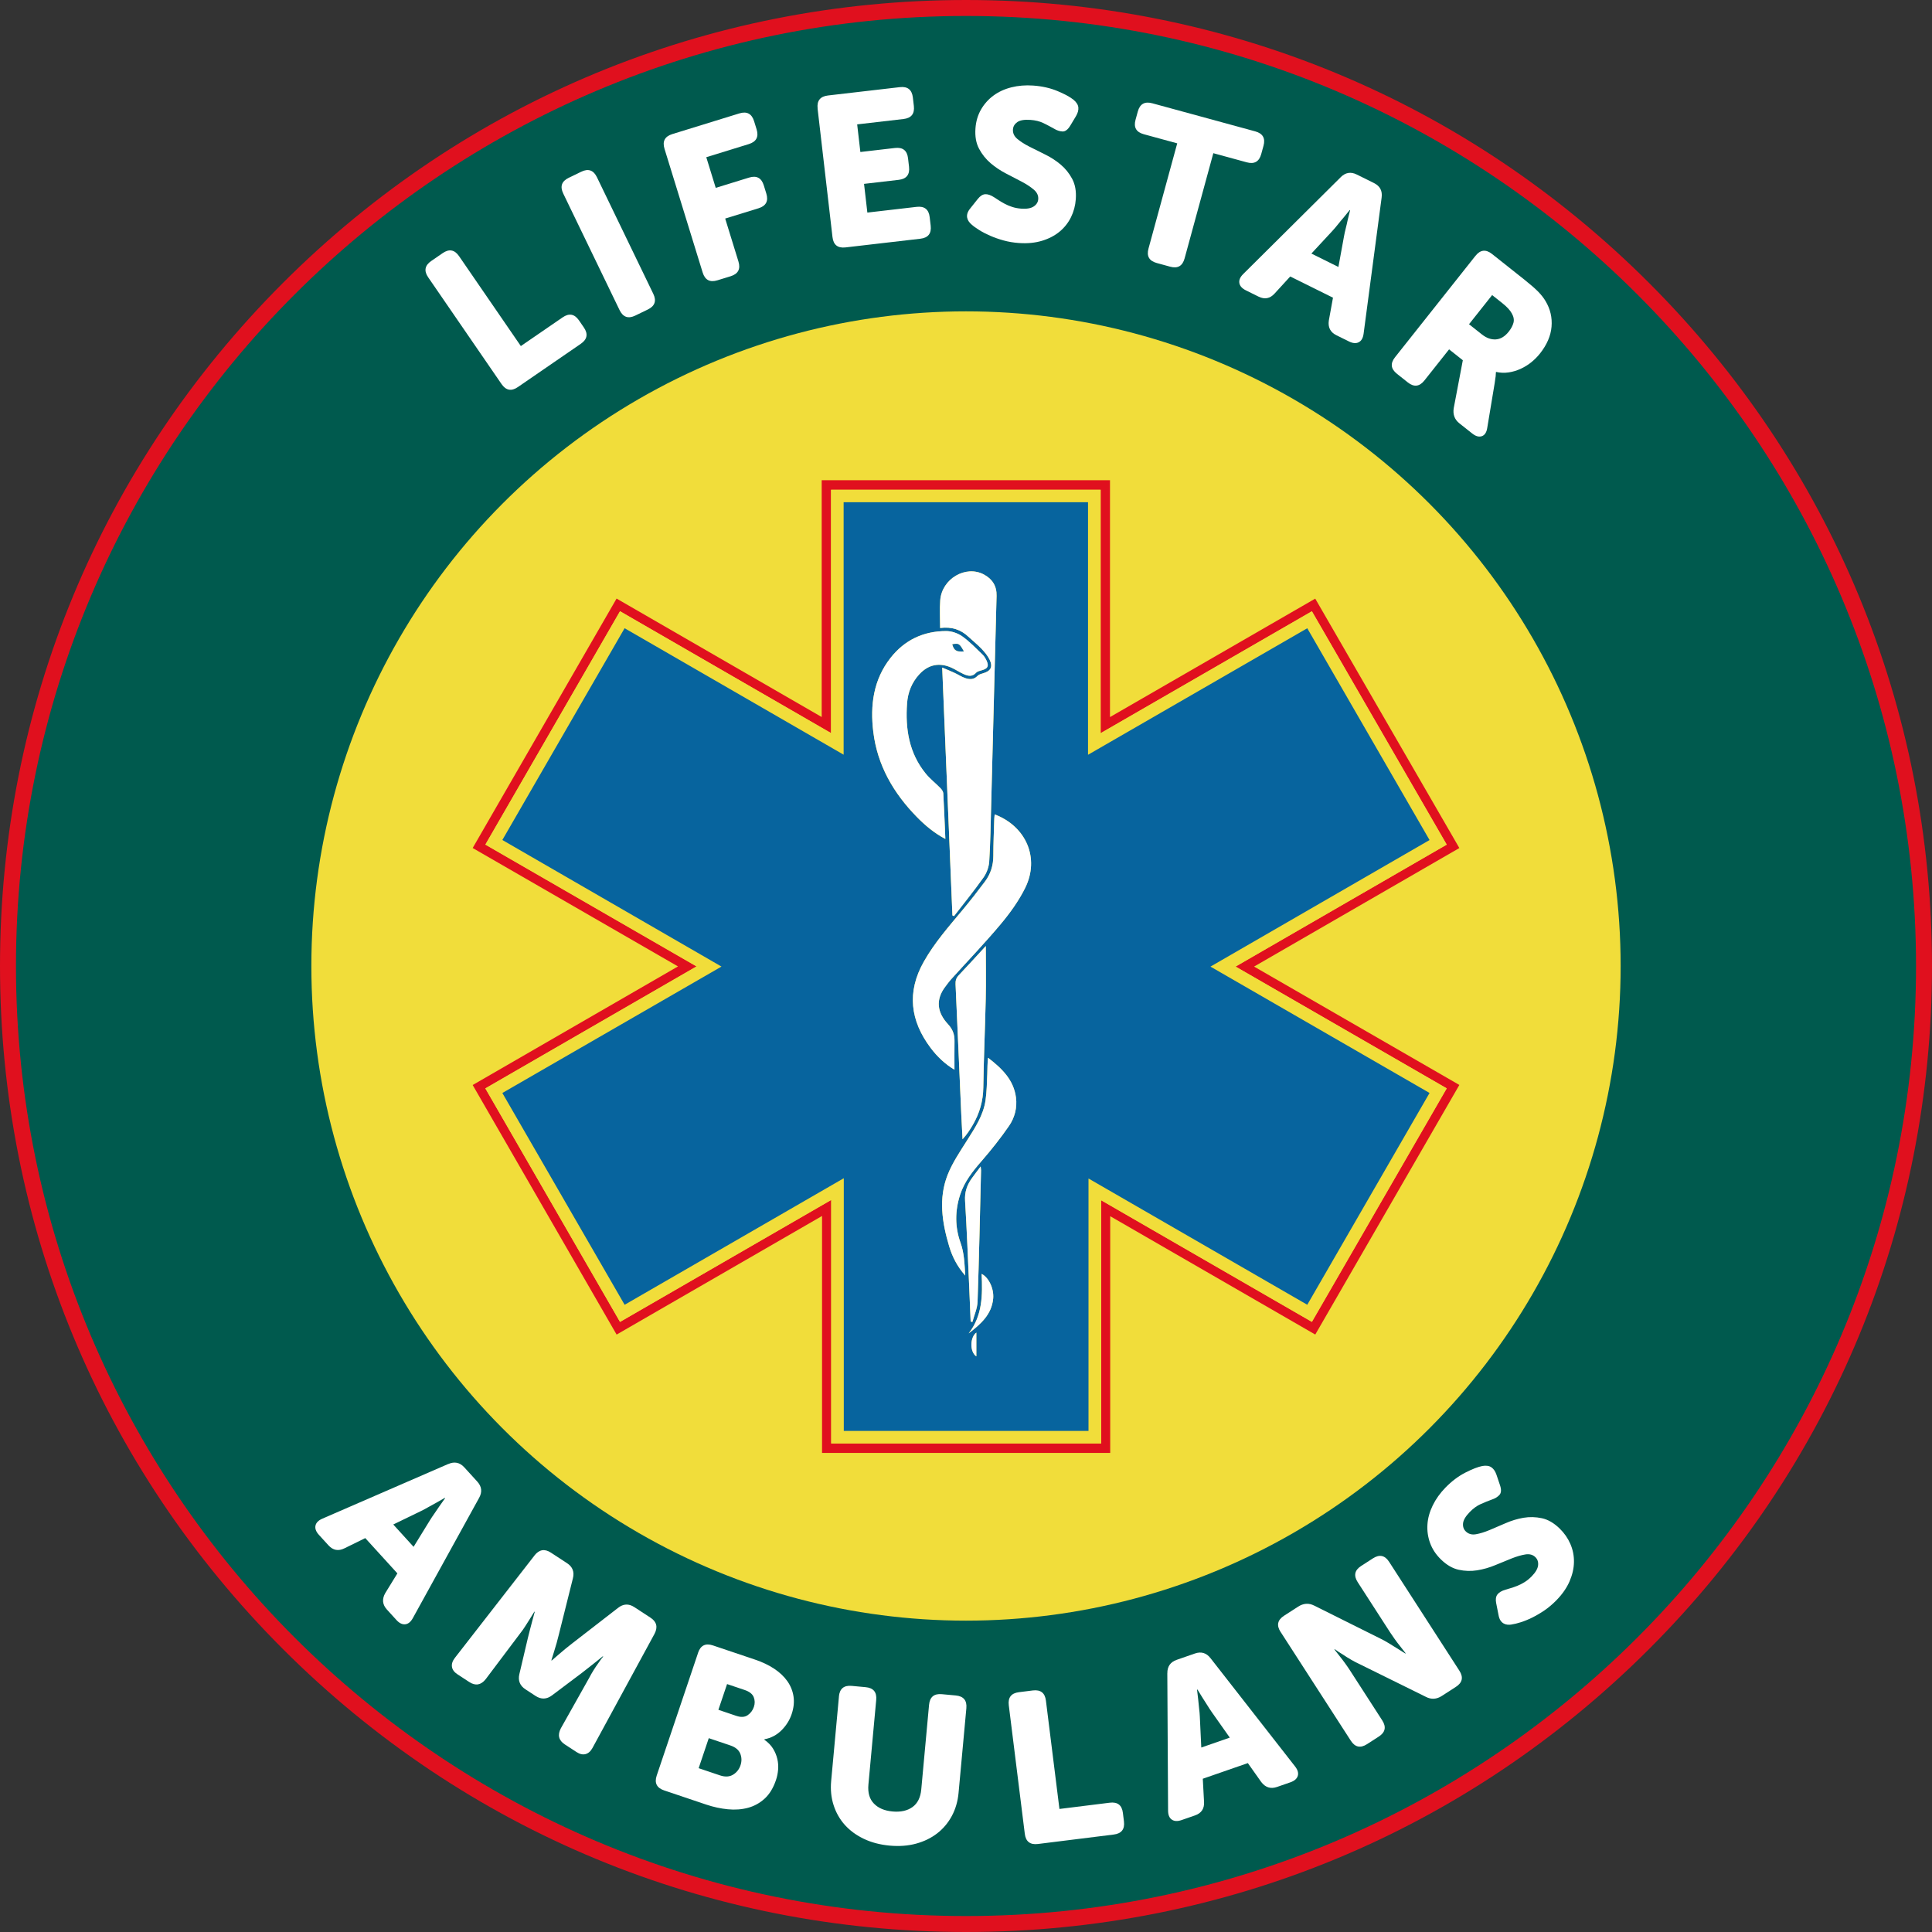
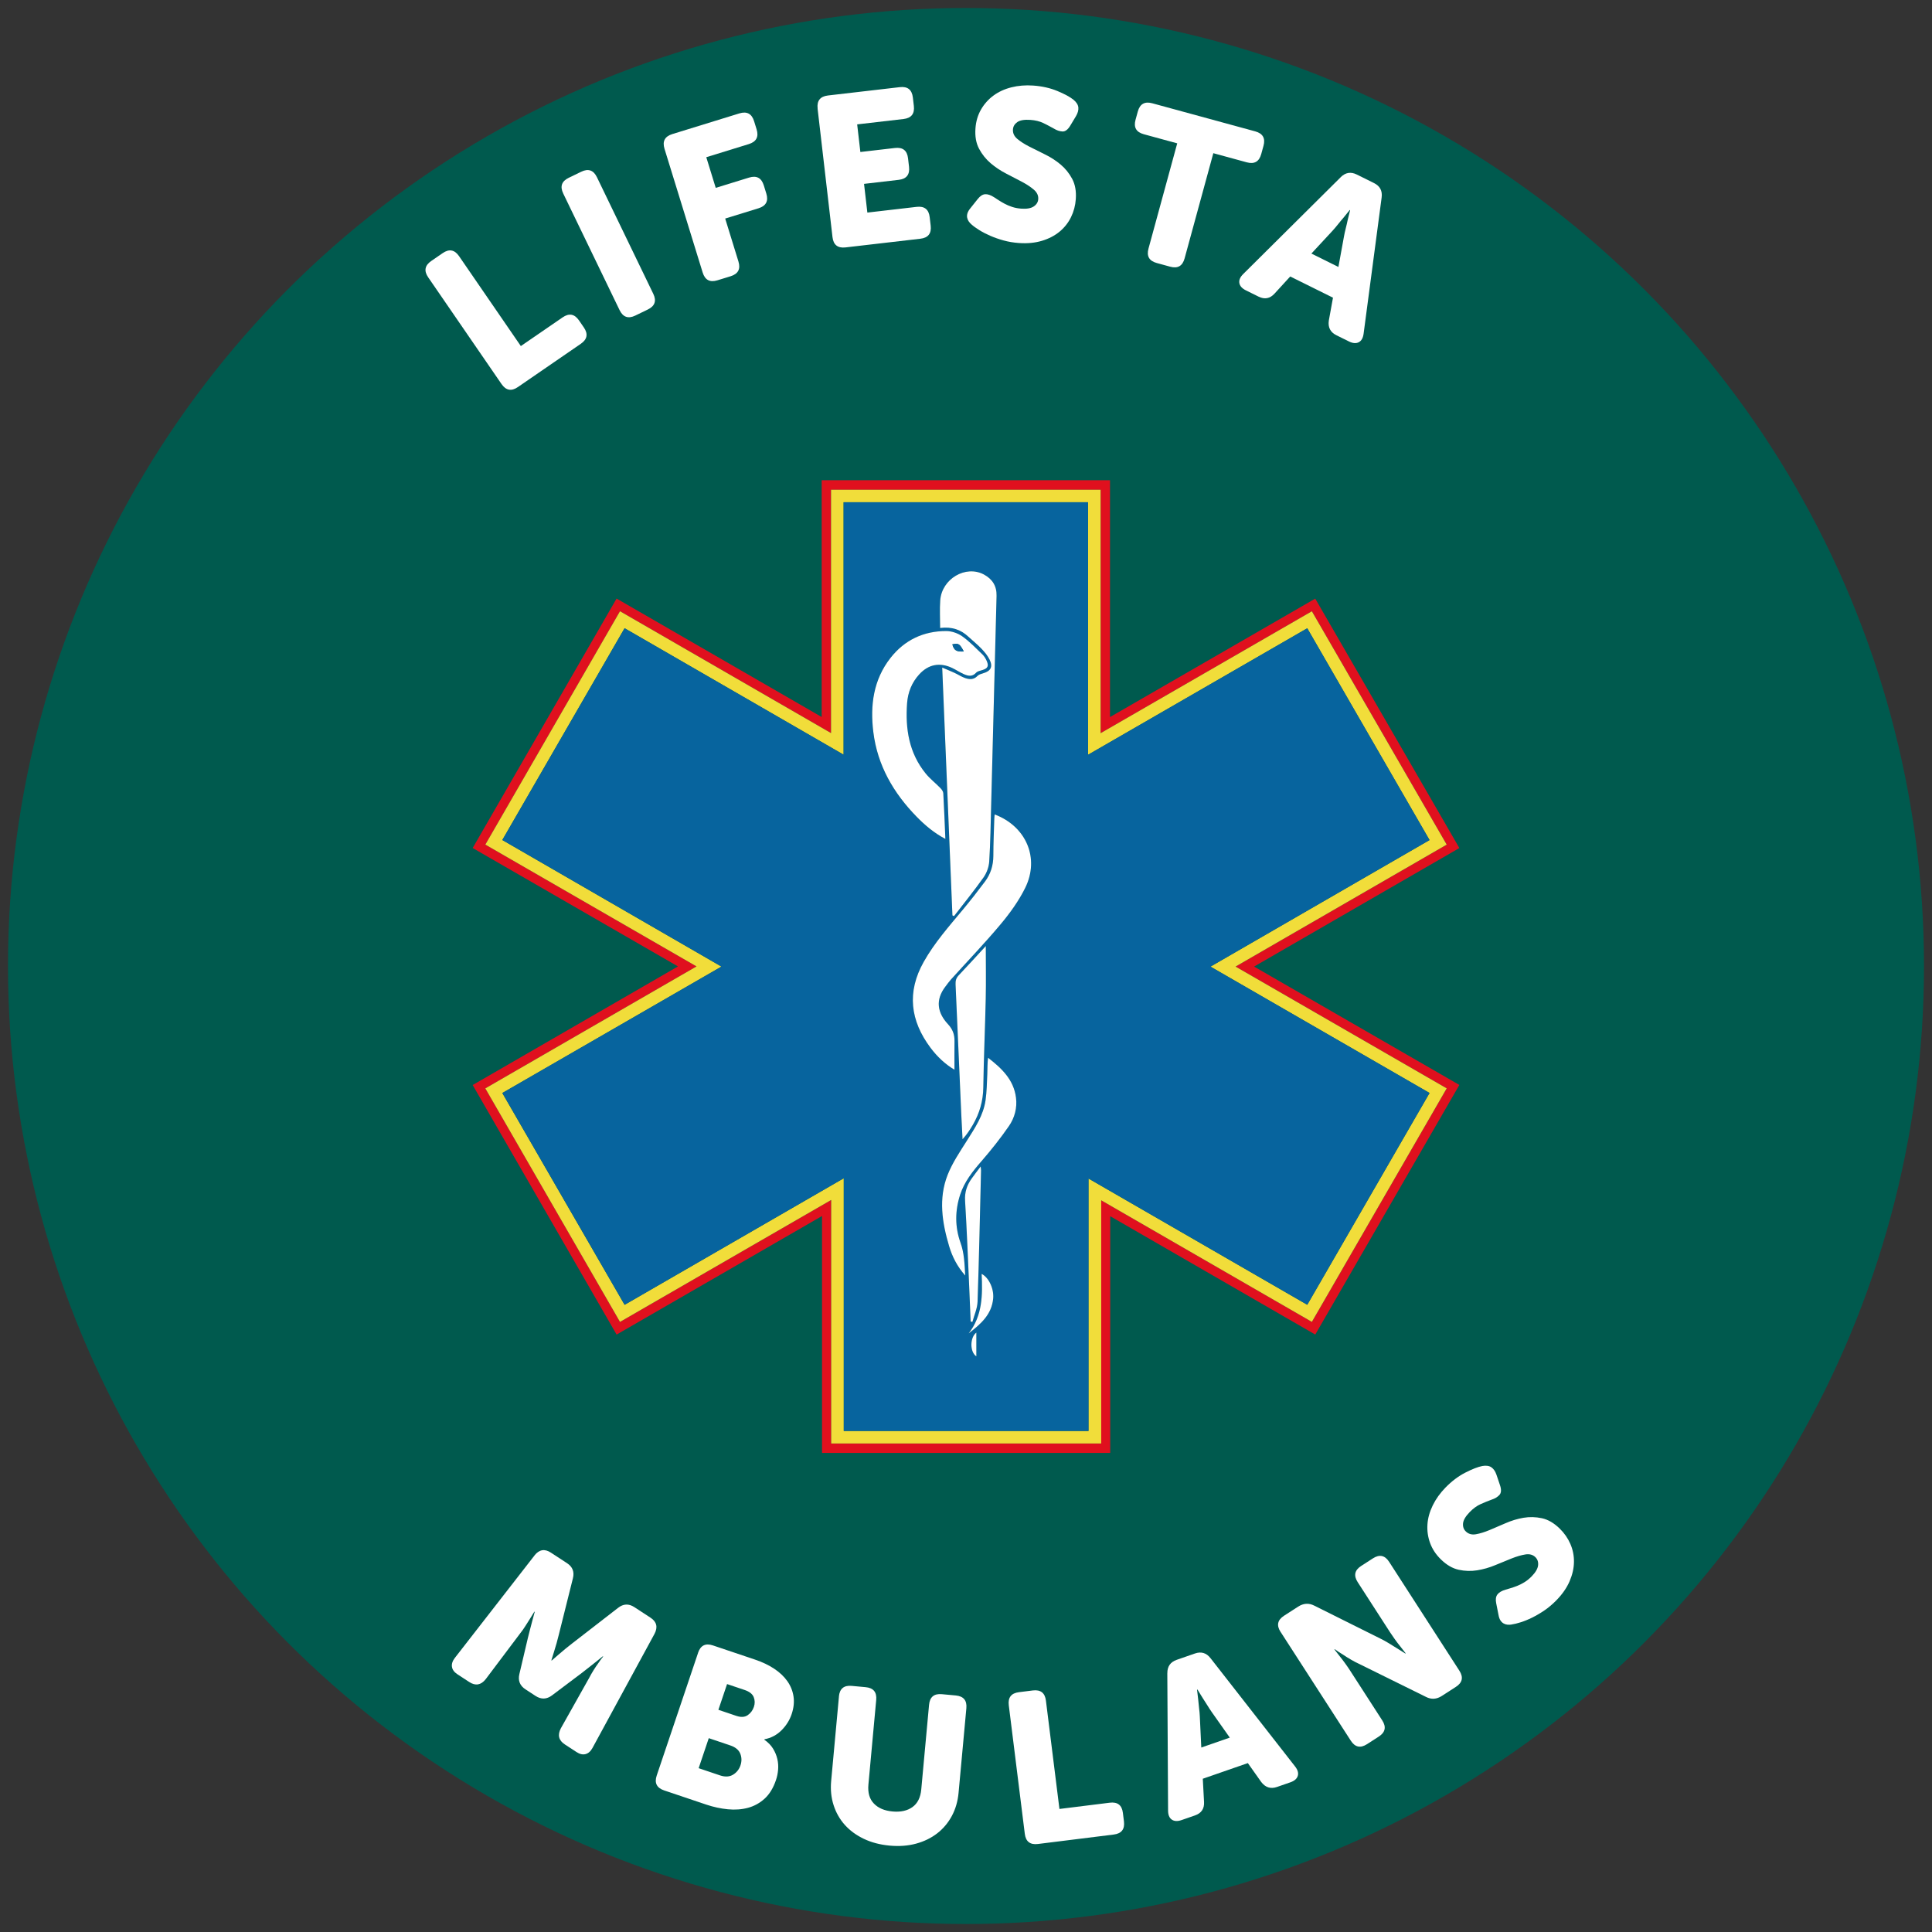
<svg xmlns="http://www.w3.org/2000/svg" id="Lager_2" data-name="Lager 2" viewBox="0 0 605 605">
  <rect x="0" y="0" width="605" height="605" fill="#333333" stroke="none" />
  <defs>
    <style>
      .cls-1 {
        fill: #e0101e;
      }

      .cls-1, .cls-2, .cls-3, .cls-4, .cls-5 {
        stroke-width: 0px;
      }

      .cls-2 {
        fill: #fff;
      }

      .cls-3 {
        fill: #005a4e;
      }

      .cls-4 {
        fill: #07649e;
      }

      .cls-5 {
        fill: #f1dd3a;
      }
    </style>
  </defs>
  <g id="Text">
    <g>
      <g>
        <g>
          <circle class="cls-3" cx="302.5" cy="302.5" r="300" />
-           <path class="cls-1" d="m302.5,605c-80.8,0-156.77-31.47-213.9-88.6S0,383.3,0,302.5,31.47,145.73,88.6,88.6,221.7,0,302.5,0s156.77,31.47,213.9,88.6,88.6,133.1,88.6,213.9-31.47,156.77-88.6,213.9-133.1,88.6-213.9,88.6Zm0-600C138.46,5,5,138.46,5,302.5s133.46,297.5,297.5,297.5,297.5-133.46,297.5-297.5S466.54,5,302.5,5Z" />
        </g>
-         <circle class="cls-5" cx="302.5" cy="302.5" r="205" />
      </g>
      <g>
        <path class="cls-1" d="m411.87,417.91c-21.47-12.39-42.73-24.66-64.21-37.06v74.13h-90.24v-74.2c-21.59,12.46-42.91,24.78-64.33,37.14-15.01-26.04-29.99-52-45.07-78.15,21.4-12.36,42.73-24.68,64.29-37.14-21.5-12.4-42.79-24.68-64.29-37.08,15.02-26.03,30.01-52.02,45.06-78.11,21.38,12.35,42.68,24.64,64.23,37.09v-74.15h90.28v74.17c21.52-12.42,42.82-24.71,64.27-37.09,15.03,26.01,30.04,51.99,45.13,78.1-21.39,12.35-42.7,24.66-64.28,37.12,21.5,12.4,42.84,24.71,64.28,37.07-15.05,26.07-30.06,52.06-45.12,78.16Zm-259.88-153.43c22.1,12.75,44.02,25.39,66.14,38.15-22.13,12.78-44.08,25.46-66.14,38.2,14.09,24.44,28.11,48.74,42.17,73.12,22.01-12.71,43.94-25.37,66.14-38.19v76.26h84.55v-76.15c22.09,12.75,43.97,25.37,65.97,38.07,14.07-24.36,28.12-48.7,42.22-73.12-22.06-12.73-44.01-25.39-66.12-38.14,22.21-12.82,44.13-25.49,66.12-38.19-14.11-24.43-28.16-48.74-42.22-73.07-22.08,12.74-43.99,25.38-66.16,38.18v-76.23h-84.41v76.2c-22.16-12.8-44.1-25.46-66.09-38.16-14.09,24.41-28.08,48.67-42.16,73.07Z" />
        <path class="cls-5" d="m151.99,264.48c14.08-24.4,28.08-48.66,42.16-73.07,21.98,12.69,43.92,25.36,66.09,38.16v-76.2h84.41v76.23c22.17-12.79,44.08-25.43,66.16-38.18,14.06,24.33,28.11,48.64,42.22,73.07-21.99,12.7-43.91,25.36-66.12,38.19,22.11,12.75,44.05,25.41,66.12,38.14-14.1,24.42-28.15,48.76-42.22,73.12-22-12.69-43.88-25.32-65.97-38.07v76.15h-84.55v-76.26c-22.2,12.82-44.13,25.48-66.14,38.19-14.06-24.38-28.07-48.68-42.17-73.12,22.06-12.74,44.01-25.42,66.14-38.2-22.12-12.76-44.04-25.4-66.14-38.15Zm43.6-67.76c-12.8,22.17-25.53,44.22-38.29,66.33,22.9,13.23,45.65,26.37,68.62,39.64-23.05,13.3-45.82,26.43-68.62,39.59,12.81,22.18,25.52,44.2,38.29,66.32,22.89-13.22,45.64-26.35,68.63-39.63v79.13h76.63v-79.05c22.94,13.24,45.7,26.37,68.51,39.54,12.81-22.18,25.52-44.2,38.29-66.32-22.87-13.2-45.64-26.33-68.6-39.57,23-13.28,45.76-26.43,68.6-39.63-12.8-22.17-25.53-44.22-38.29-66.32-22.92,13.23-45.68,26.36-68.66,39.62v-79.09h-76.53v79.06c-22.94-13.25-45.67-26.37-68.59-39.61Z" />
        <path class="cls-4" d="m195.59,196.72c22.92,13.24,45.65,26.36,68.59,39.61v-79.06h76.53v79.09c22.98-13.26,45.74-26.4,68.66-39.62,12.76,22.1,25.49,44.15,38.29,66.32-22.85,13.2-45.61,26.34-68.6,39.63,22.96,13.24,45.73,26.38,68.6,39.57-12.77,22.12-25.48,44.14-38.29,66.32-22.81-13.17-45.57-26.3-68.51-39.54v79.05h-76.63v-79.13c-22.99,13.27-45.74,26.41-68.63,39.63-12.77-22.12-25.48-44.14-38.29-66.32,22.8-13.16,45.57-26.29,68.62-39.59-22.97-13.27-45.72-26.41-68.62-39.64,12.76-22.11,25.49-44.16,38.29-66.33Zm102.66,89.94c.17.07.33.14.5.22,3.1-4.02,6.31-7.96,9.24-12.11.99-1.4,1.67-3.28,1.78-4.99.37-6.02.46-12.05.62-18.08.57-21.71,1.12-43.42,1.68-65.12.08-3.05-1.3-5.24-3.95-6.67-5.69-3.06-13.21,1.34-13.69,8.1-.2,2.82-.03,5.67-.03,8.64,3.68-.46,6.47.52,8.85,2.74,1.36,1.27,2.83,2.44,4.12,3.78.97,1.02,1.91,2.15,2.52,3.4,1.1,2.26.36,3.59-2.04,4.27-.61.17-1.33.37-1.74.81-1.19,1.26-2.57,1.14-3.94.66-1.12-.39-2.14-1.08-3.23-1.59-1.2-.56-2.43-1.05-3.89-1.67,1.08,26.13,2.14,51.87,3.2,77.61Zm13.23-31.62c-.04.45-.1.87-.12,1.29-.11,3.89-.3,7.78-.3,11.67,0,2.97-.84,5.64-2.58,7.98-2.26,3.03-4.59,6.01-7.01,8.91-4.34,5.22-8.84,10.31-12.2,16.27-5.35,9.49-4.24,18.46,2.15,26.97,2.07,2.75,4.55,5.1,7.47,6.83,0-3.04-.03-5.98.01-8.92.03-2.08-.53-3.71-2.06-5.36-3.21-3.47-4.11-7.49-.72-11.85.54-.69,1.03-1.42,1.62-2.07,5.22-5.78,10.62-11.4,15.61-17.36,2.93-3.5,5.68-7.31,7.69-11.38,4.6-9.31.29-19.28-9.56-23Zm-15.45,7.67c-.22-4.97-.39-9.63-.65-14.28-.03-.55-.46-1.17-.87-1.59-1.53-1.57-3.29-2.93-4.66-4.62-5.21-6.43-6.39-14-5.81-21.98.25-3.41,1.47-6.51,3.82-9.06,2.88-3.13,6.41-3.82,10.28-2,1.23.58,2.38,1.36,3.62,1.92,1.33.59,2.66.94,3.89-.41.43-.47,1.25-.63,1.92-.83,1.7-.5,2.13-1.22,1.42-2.85-.32-.74-.76-1.49-1.34-2.04-2.06-1.97-4.04-4.07-6.35-5.7-1.38-.98-3.32-1.64-5.01-1.64-7.09,0-13.01,2.78-17.42,8.39-5.4,6.86-6.42,14.87-5.4,23.21,1.28,10.46,6.31,19.11,13.58,26.56,2.6,2.66,5.42,5.05,8.98,6.94Zm6.23,136.74c-.23-3.81-.32-7.07-1.48-10.31-1.77-4.91-1.75-10-.12-15.01,1.33-4.09,3.94-7.36,6.73-10.57,3.04-3.5,5.94-7.15,8.57-10.97,1.79-2.59,2.61-5.69,2.19-8.91-.72-5.59-4.47-9.14-8.74-12.45-.23,1.72-.17,3.4-.24,5.07-.12,2.73-.15,5.49-.54,8.19-.68,4.78-3.34,8.7-5.85,12.7-2.18,3.46-4.53,6.91-6.02,10.67-2.93,7.41-1.75,14.97.46,22.38.97,3.25,2.47,6.26,5.05,9.2Zm6.44-103.2c-2.73,2.96-5.58,6.1-8.5,9.18-.78.83-1.03,1.67-.97,2.79.63,13.63,1.2,27.26,1.8,40.89.11,2.55.26,5.09.39,7.64,1.32-1.43,2.33-2.96,3.24-4.54,2.1-3.61,3.21-7.44,3.26-11.69.12-9.26.56-18.51.76-27.77.12-5.5.02-11.01.02-16.5Zm-4.74,117.59c.18.04.36.08.55.12.56-2.12,1.54-4.22,1.61-6.35.48-13.69.75-27.39,1.09-41.09,0-.29-.05-.58-.12-1.24-1.11,1.48-2.01,2.63-2.86,3.83-1.45,2.06-2.18,4.24-2.02,6.89.55,9.02.89,18.06,1.3,27.09.16,3.58.3,7.17.45,10.75Zm-.63,3.71c3.7-2.87,7.21-5.85,7.68-10.91.29-3.12-1.41-6.64-3.61-7.72.3,6.59.29,13.07-4.07,18.63Zm2.41,7.19v-7.44c-1.97,1.39-2.14,6.03,0,7.44Z" />
        <path class="cls-2" d="m298.25,286.66c-1.06-25.74-2.12-51.48-3.2-77.61,1.45.62,2.68,1.11,3.89,1.67,1.09.5,2.1,1.19,3.23,1.59,1.37.48,2.75.6,3.94-.66.41-.43,1.13-.63,1.74-.81,2.39-.68,3.14-2.01,2.04-4.27-.61-1.25-1.55-2.38-2.52-3.4-1.28-1.35-2.75-2.51-4.12-3.78-2.38-2.22-5.17-3.2-8.85-2.74,0-2.97-.17-5.82.03-8.64.48-6.76,8-11.16,13.69-8.1,2.65,1.43,4.03,3.62,3.95,6.67-.56,21.71-1.11,43.42-1.68,65.12-.16,6.03-.24,12.06-.62,18.08-.11,1.71-.79,3.59-1.78,4.99-2.93,4.14-6.14,8.09-9.24,12.11-.17-.07-.33-.14-.5-.22Z" />
        <path class="cls-2" d="m311.48,255.04c9.85,3.71,14.16,13.68,9.56,23-2.01,4.07-4.76,7.88-7.69,11.38-4.99,5.96-10.39,11.58-15.61,17.36-.59.65-1.08,1.38-1.62,2.07-3.39,4.36-2.49,8.39.72,11.85,1.53,1.65,2.09,3.27,2.06,5.36-.05,2.94-.01,5.88-.01,8.92-2.92-1.73-5.4-4.08-7.47-6.83-6.39-8.52-7.5-17.48-2.15-26.97,3.36-5.96,7.86-11.05,12.2-16.27,2.42-2.9,4.75-5.88,7.01-8.91,1.74-2.34,2.57-5.01,2.58-7.98,0-3.89.19-7.78.3-11.67.01-.42.08-.85.12-1.29Z" />
        <path class="cls-2" d="m296.04,262.71c-3.56-1.89-6.38-4.28-8.98-6.94-7.27-7.44-12.3-16.09-13.58-26.56-1.02-8.34,0-16.34,5.4-23.21,4.41-5.6,10.33-8.39,17.42-8.39,1.69,0,3.62.66,5.01,1.64,2.31,1.63,4.3,3.73,6.35,5.7.57.55,1.02,1.3,1.34,2.04.71,1.63.28,2.35-1.42,2.85-.67.2-1.49.36-1.92.83-1.23,1.35-2.56,1.01-3.89.41-1.24-.55-2.39-1.34-3.62-1.92-3.87-1.82-7.4-1.13-10.28,2-2.35,2.56-3.57,5.65-3.82,9.06-.58,7.98.59,15.55,5.81,21.98,1.37,1.69,3.14,3.05,4.66,4.62.41.42.84,1.04.87,1.59.26,4.65.44,9.31.65,14.28Zm5.77-58.7c-1.31-2.44-1.64-2.64-3.58-2.22.53,1.88,1.28,2.35,3.58,2.22Z" />
        <path class="cls-2" d="m302.27,399.45c-2.58-2.94-4.08-5.95-5.05-9.2-2.21-7.41-3.39-14.97-.46-22.38,1.49-3.76,3.84-7.22,6.02-10.67,2.52-3.99,5.17-7.91,5.85-12.7.38-2.7.42-5.46.54-8.19.07-1.67.01-3.36.24-5.07,4.28,3.3,8.02,6.86,8.74,12.45.42,3.22-.41,6.32-2.19,8.91-2.63,3.81-5.53,7.47-8.57,10.97-2.79,3.21-5.4,6.48-6.73,10.57-1.63,5.01-1.64,10.1.12,15.01,1.17,3.24,1.25,6.5,1.48,10.31Z" />
        <path class="cls-2" d="m308.7,296.25c0,5.49.1,11-.02,16.5-.2,9.26-.63,18.51-.76,27.77-.06,4.25-1.17,8.08-3.26,11.69-.92,1.58-1.93,3.11-3.24,4.54-.13-2.55-.28-5.09-.39-7.64-.6-13.63-1.18-27.26-1.8-40.89-.05-1.12.19-1.96.97-2.79,2.92-3.08,5.77-6.22,8.5-9.18Z" />
        <path class="cls-2" d="m303.96,413.84c-.15-3.58-.29-7.17-.45-10.75-.41-9.03-.75-18.07-1.3-27.09-.16-2.64.57-4.83,2.02-6.89.85-1.2,1.75-2.35,2.86-3.83.07.66.13.95.12,1.24-.34,13.7-.62,27.39-1.09,41.09-.07,2.13-1.05,4.23-1.61,6.35-.18-.04-.36-.08-.55-.12Z" />
        <path class="cls-2" d="m303.33,417.55c4.36-5.56,4.38-12.05,4.07-18.63,2.2,1.08,3.9,4.61,3.61,7.72-.47,5.07-3.98,8.05-7.68,10.91Z" />
        <path class="cls-2" d="m305.74,424.74c-2.14-1.41-1.97-6.05,0-7.44v7.44Z" />
        <path class="cls-4" d="m301.81,204c-2.3.13-3.05-.33-3.58-2.22,1.95-.42,2.27-.22,3.58,2.22Z" />
      </g>
      <g>
-         <path class="cls-2" d="m140.37,458.46c1.94-.86,3.61-.51,5.03,1.04l4.06,4.46c1.41,1.55,1.6,3.25.57,5.1l-20.74,37.63c-.66,1.2-1.46,1.85-2.39,1.95-.94.1-1.86-.35-2.76-1.34l-2.98-3.27c-1.41-1.55-1.59-3.27-.52-5.15l3.8-6.18-10.06-11.05-6.51,3.2c-1.91.95-3.59.64-5.03-.95l-2.98-3.27c-.9-.99-1.26-1.95-1.07-2.87.19-.92.91-1.66,2.17-2.2l39.41-17.12Zm-10.85,25.91l5.08-8.25c.41-.68.9-1.4,1.45-2.18.56-.78,1.08-1.54,1.55-2.27.58-.83,1.17-1.67,1.78-2.52l-.09-.1c-.91.53-1.8,1.04-2.68,1.53-.78.41-1.58.85-2.41,1.33-.83.48-1.6.9-2.31,1.24l-8.74,4.24,6.36,6.99Z" />
        <path class="cls-2" d="m167.37,487.08c1.48-1.86,3.19-2.16,5.14-.88l5.05,3.3c1.76,1.15,2.37,2.75,1.83,4.8l-4.42,17.68c-.19.78-.42,1.64-.67,2.56-.26.93-.51,1.79-.77,2.58-.29.93-.58,1.86-.87,2.8l.11.07c.74-.64,1.47-1.28,2.21-1.92.63-.55,1.31-1.13,2.06-1.74.74-.61,1.44-1.16,2.07-1.65l14.41-11.16c1.66-1.32,3.37-1.4,5.13-.25l5.05,3.3c1.94,1.27,2.36,2.96,1.26,5.06l-19.42,35.73c-.58,1.06-1.31,1.7-2.18,1.93-.87.23-1.81.02-2.82-.64l-3.65-2.38c-1.95-1.27-2.36-2.96-1.26-5.06l8.85-15.75c.41-.8.87-1.6,1.38-2.42.51-.82.99-1.53,1.44-2.14.49-.75,1.01-1.47,1.58-2.17l-.11-.07c-.8.65-1.59,1.29-2.36,1.9-.66.53-1.38,1.1-2.16,1.71-.77.61-1.48,1.17-2.12,1.66l-9.28,6.98c-1.67,1.25-3.39,1.31-5.15.16l-3.14-2.05c-1.76-1.15-2.4-2.74-1.92-4.78l2.66-11.3c.19-.78.41-1.65.66-2.61.25-.96.48-1.84.7-2.66.25-.96.51-1.93.79-2.92l-.11-.07c-.49.75-.96,1.51-1.41,2.28-.42.64-.88,1.36-1.38,2.18-.51.82-1.04,1.57-1.6,2.27l-10.86,14.43c-1.48,1.86-3.2,2.15-5.14.88l-3.7-2.42c-1.01-.66-1.58-1.43-1.72-2.33s.16-1.82.89-2.78l24.97-32.11Z" />
        <path class="cls-2" d="m218.59,517.58c.78-2.33,2.34-3.1,4.67-2.32l13.21,4.45c2.29.77,4.28,1.73,6,2.87,1.71,1.14,3.08,2.44,4.1,3.89,1.02,1.45,1.66,3.05,1.92,4.78s.07,3.58-.59,5.53c-.64,1.91-1.71,3.6-3.19,5.07-1.49,1.48-3.26,2.41-5.33,2.8l-.04.13c1.18.82,2.1,1.76,2.73,2.79.64,1.04,1.09,2.12,1.35,3.25.26,1.12.34,2.25.24,3.37-.1,1.12-.31,2.19-.66,3.21-.84,2.5-2.03,4.44-3.56,5.84-1.53,1.39-3.27,2.35-5.21,2.87-1.94.52-4.05.68-6.3.46-2.26-.22-4.51-.71-6.75-1.46l-13.21-4.45c-2.33-.79-3.1-2.34-2.32-4.67l12.95-38.41Zm6.86,38.37c1.61.54,2.98.47,4.1-.21,1.12-.68,1.9-1.66,2.33-2.93.43-1.27.4-2.49-.07-3.67-.48-1.17-1.52-2.03-3.13-2.57l-6.73-2.27-3.17,9.4,6.67,2.25Zm5.21-18.61c1.4.47,2.56.39,3.48-.24.92-.63,1.57-1.5,1.94-2.6.36-1.06.33-2.08-.06-3.06-.4-.98-1.34-1.72-2.82-2.22l-5.52-1.86-2.72,8.06,5.71,1.93Z" />
        <path class="cls-2" d="m262.7,531.26c.23-2.45,1.56-3.56,4.01-3.33l4.34.4c2.45.22,3.56,1.56,3.33,4.01l-2.44,26.49c-.23,2.54.33,4.52,1.71,5.94,1.37,1.43,3.32,2.26,5.86,2.49,2.54.23,4.61-.23,6.22-1.38,1.61-1.15,2.53-3,2.76-5.53l2.44-26.49c.23-2.45,1.56-3.56,4.01-3.33l4.34.4c2.45.23,3.56,1.56,3.33,4.01l-2.44,26.49c-.25,2.67-.95,5.08-2.11,7.24-1.16,2.16-2.69,3.97-4.57,5.43-1.88,1.46-4.09,2.54-6.62,3.23-2.53.69-5.29.89-8.27.62-3.03-.28-5.73-.99-8.11-2.13-2.38-1.14-4.37-2.6-5.96-4.38-1.59-1.78-2.75-3.84-3.5-6.18-.75-2.33-1-4.84-.76-7.5l2.44-26.49Z" />
        <path class="cls-2" d="m315.9,534.01c-.3-2.44.76-3.81,3.2-4.11l4.32-.54c2.44-.3,3.81.76,4.11,3.2l4.23,33.91,15.76-1.96c2.44-.3,3.81.76,4.11,3.2l.33,2.66c.3,2.44-.76,3.81-3.2,4.11l-23.74,2.96c-2.44.3-3.81-.76-4.11-3.2l-5.01-40.22Z" />
        <path class="cls-2" d="m365.55,523.98c-.03-2.12.95-3.52,2.93-4.21l5.7-1.98c1.98-.69,3.62-.19,4.91,1.49l26.45,33.87c.85,1.08,1.13,2.07.85,2.97-.28.9-1.05,1.57-2.32,2.01l-4.18,1.45c-1.98.69-3.63.17-4.94-1.55l-4.19-5.92-14.11,4.9.39,7.24c.13,2.13-.82,3.55-2.85,4.25l-4.18,1.45c-1.27.44-2.29.39-3.06-.14-.78-.53-1.17-1.49-1.17-2.86l-.24-42.97Zm19.56,20.16l-5.59-7.92c-.46-.64-.94-1.38-1.44-2.2s-.99-1.59-1.48-2.32c-.53-.85-1.07-1.73-1.62-2.63l-.13.04c.13,1.04.25,2.07.36,3.07.07.88.16,1.79.28,2.74s.2,1.82.23,2.61l.46,9.7,8.92-3.1Z" />
        <path class="cls-2" d="m401.01,511.04c-1.33-2.06-.97-3.76,1.1-5.09l4.39-2.83c1.69-1.09,3.38-1.19,5.06-.32l20.7,10.32c.85.41,1.71.89,2.6,1.43.88.55,1.73,1.07,2.52,1.56.91.58,1.8,1.15,2.69,1.69l.11-.07c-.61-.78-1.22-1.55-1.82-2.33-.54-.66-1.08-1.38-1.62-2.14-.55-.76-1.02-1.46-1.44-2.1l-10.14-15.71c-1.33-2.06-.97-3.76,1.1-5.09l3.66-2.36c2.06-1.33,3.76-.97,5.09,1.1l21.98,34.06c1.33,2.06.97,3.76-1.1,5.09l-4.39,2.83c-1.65,1.07-3.32,1.16-5,.28l-20.72-10.23c-.83-.37-1.7-.83-2.64-1.37-.93-.54-1.78-1.07-2.54-1.59-.95-.56-1.82-1.14-2.63-1.73l-.11.07c.61.78,1.22,1.55,1.82,2.33.54.67,1.08,1.38,1.62,2.14.55.76,1.03,1.46,1.44,2.1l10.1,15.65c1.33,2.06.97,3.76-1.1,5.09l-3.66,2.36c-2.06,1.33-3.76.97-5.09-1.1l-21.98-34.06Z" />
        <path class="cls-2" d="m473.34,508.72c-.44.07-.88.08-1.3.04-.43-.04-.83-.17-1.21-.39-.38-.22-.71-.54-.98-.96-.27-.42-.48-1.01-.61-1.77l-.71-3.59c-.24-1.17-.11-2.08.37-2.73.48-.65,1.34-1.16,2.56-1.52.44-.13.97-.29,1.58-.47.61-.18,1.3-.42,2.05-.71s1.52-.68,2.31-1.17c.78-.48,1.53-1.09,2.25-1.83,1.22-1.25,1.88-2.39,2-3.44.11-1.04-.17-1.89-.84-2.55-.8-.78-1.84-1.07-3.14-.86-1.29.21-2.73.63-4.32,1.26-1.59.64-3.3,1.33-5.14,2.1-1.84.77-3.72,1.3-5.64,1.61-1.92.31-3.85.25-5.78-.17s-3.79-1.5-5.58-3.25c-1.57-1.53-2.69-3.24-3.38-5.12-.69-1.89-.96-3.83-.83-5.82.13-1.99.69-3.98,1.66-5.97.97-1.99,2.3-3.84,3.98-5.57,1.97-2.01,4.04-3.58,6.22-4.69,2.18-1.12,3.97-1.81,5.35-2.08,1.2-.2,2.14-.06,2.82.42.69.48,1.21,1.24,1.57,2.28l1.13,3.35c.46,1.38.39,2.4-.2,3.03-.59.64-1.39,1.12-2.4,1.45-1.16.42-2.33.9-3.49,1.42-1.16.52-2.29,1.34-3.38,2.46-1.31,1.34-2.01,2.53-2.11,3.56-.1,1.03.19,1.87.86,2.52.83.81,1.88,1.11,3.16.89,1.28-.22,2.7-.66,4.27-1.31,1.57-.65,3.26-1.37,5.07-2.17,1.81-.79,3.66-1.35,5.57-1.68,1.91-.32,3.83-.27,5.76.14,1.93.42,3.79,1.5,5.58,3.25,1.44,1.4,2.55,3,3.33,4.79.78,1.79,1.16,3.67,1.13,5.65-.02,1.98-.48,3.99-1.37,6.06-.89,2.06-2.27,4.05-4.15,5.97-1.19,1.21-2.43,2.26-3.73,3.15-1.3.88-2.58,1.63-3.83,2.25-1.26.62-2.45,1.1-3.58,1.46-1.13.36-2.09.59-2.88.7Z" />
      </g>
      <g>
        <path class="cls-2" d="m134.09,86.85c-1.39-2.02-1.07-3.73.95-5.12l3.59-2.47c2.02-1.39,3.73-1.07,5.12.95l19.35,28.16,13.09-8.99c2.02-1.39,3.73-1.07,5.12.95l1.52,2.21c1.39,2.02,1.07,3.73-.95,5.12l-19.71,13.55c-2.02,1.39-3.73,1.07-5.12-.95l-22.96-33.41Z" />
        <path class="cls-2" d="m176.38,60.6c-1.07-2.21-.5-3.85,1.71-4.92l3.92-1.9c2.21-1.07,3.85-.5,4.92,1.72l17.64,36.5c1.07,2.21.5,3.85-1.71,4.92l-3.92,1.9c-2.21,1.07-3.85.5-4.92-1.71l-17.64-36.5Z" />
        <path class="cls-2" d="m208.09,46.6c-.72-2.35.09-3.88,2.44-4.61l21-6.48c2.35-.72,3.88.09,4.61,2.44l.79,2.56c.72,2.35-.09,3.88-2.44,4.61l-13.32,4.11,2.96,9.6,10.44-3.22c2.35-.72,3.88.09,4.61,2.44l.79,2.56c.72,2.35-.09,3.88-2.44,4.61l-10.44,3.22,4.15,13.45c.72,2.35-.09,3.88-2.43,4.61l-4.16,1.28c-2.35.72-3.88-.09-4.61-2.44l-11.95-38.73Z" />
        <path class="cls-2" d="m256.04,33.99c-.28-2.44.8-3.8,3.24-4.09l22.49-2.61c2.44-.28,3.8.8,4.09,3.24l.31,2.66c.28,2.44-.8,3.8-3.24,4.08l-14.51,1.68,1,8.65,10.85-1.26c2.44-.28,3.8.8,4.08,3.24l.31,2.66c.28,2.44-.8,3.8-3.24,4.08l-10.85,1.26,1.04,8.99,15.44-1.79c2.44-.28,3.8.8,4.08,3.24l.31,2.66c.28,2.44-.8,3.8-3.24,4.08l-23.43,2.72c-2.44.28-3.8-.8-4.08-3.24l-4.67-40.27Z" />
        <path class="cls-2" d="m304.22,70.29c-.34-.29-.63-.61-.87-.97-.24-.35-.41-.74-.49-1.18-.08-.43-.05-.89.1-1.37.15-.48.46-1.02.95-1.61l2.28-2.86c.74-.93,1.51-1.43,2.32-1.48.81-.05,1.75.27,2.82.97.38.25.84.55,1.38.9.54.35,1.16.72,1.87,1.1.71.39,1.51.72,2.38,1.01.88.29,1.82.46,2.85.54,1.74.12,3.04-.11,3.91-.7.87-.59,1.34-1.35,1.4-2.29.08-1.11-.38-2.1-1.37-2.95-.99-.85-2.24-1.68-3.75-2.48-1.51-.8-3.15-1.65-4.92-2.56-1.77-.91-3.4-2-4.88-3.26-1.48-1.27-2.68-2.77-3.61-4.52-.93-1.74-1.31-3.86-1.13-6.36.15-2.18.73-4.15,1.72-5.89,1-1.74,2.3-3.21,3.9-4.39,1.61-1.19,3.48-2.05,5.62-2.59,2.14-.54,4.42-.73,6.82-.56,2.81.2,5.34.77,7.6,1.71,2.26.94,3.94,1.85,5.05,2.74.93.78,1.43,1.59,1.51,2.42.08.83-.17,1.72-.72,2.67l-1.82,3.03c-.76,1.25-1.57,1.85-2.44,1.81-.87-.04-1.76-.34-2.66-.89-1.08-.61-2.19-1.19-3.33-1.75-1.15-.55-2.5-.88-4.06-.99-1.87-.13-3.23.1-4.08.69-.85.59-1.3,1.35-1.37,2.29-.08,1.16.38,2.15,1.37,2.98.99.83,2.25,1.64,3.76,2.41,1.51.78,3.16,1.6,4.93,2.46,1.77.86,3.4,1.92,4.88,3.16,1.48,1.25,2.68,2.74,3.61,4.48.93,1.75,1.31,3.86,1.13,6.36-.14,2-.64,3.88-1.5,5.64-.86,1.75-2.05,3.26-3.57,4.52-1.52,1.26-3.36,2.22-5.51,2.87-2.15.65-4.56.89-7.24.7-1.69-.12-3.3-.39-4.81-.81-1.52-.42-2.91-.91-4.19-1.47-1.28-.56-2.43-1.15-3.44-1.79-1.01-.63-1.81-1.21-2.4-1.75Z" />
        <path class="cls-2" d="m368.64,44.89l-10.47-2.86c-2.37-.65-3.23-2.15-2.58-4.52l.71-2.59c.65-2.37,2.16-3.23,4.53-2.58l32.25,8.8c2.37.65,3.23,2.16,2.58,4.52l-.71,2.59c-.65,2.37-2.16,3.23-4.53,2.58l-10.47-2.86-9,32.96c-.65,2.37-2.15,3.23-4.52,2.58l-4.2-1.15c-2.37-.65-3.23-2.15-2.58-4.53l9-32.96Z" />
        <path class="cls-2" d="m419.81,55.51c1.49-1.5,3.18-1.79,5.06-.86l5.4,2.68c1.88.93,2.67,2.45,2.38,4.55l-5.64,42.6c-.18,1.36-.68,2.25-1.52,2.69-.84.43-1.86.35-3.06-.24l-3.96-1.96c-1.88-.93-2.67-2.47-2.35-4.61l1.3-7.14-13.39-6.64-4.9,5.35c-1.43,1.58-3.11,1.9-5.03.95l-3.96-1.96c-1.2-.6-1.88-1.36-2.04-2.28-.16-.93.24-1.87,1.22-2.84l30.49-30.28Zm-.69,28.08l1.74-9.53c.14-.78.32-1.63.56-2.56.24-.93.44-1.82.62-2.68.24-.98.48-1.98.74-3l-.12-.06c-.66.82-1.3,1.62-1.94,2.4-.58.66-1.16,1.37-1.76,2.12-.6.75-1.16,1.42-1.7,2l-6.6,7.12,8.46,4.2Z" />
-         <path class="cls-2" d="m462.03,80.12c1.53-1.92,3.25-2.12,5.18-.6l10.18,8.08c1.92,1.53,3.36,2.78,4.32,3.77.96.99,1.71,1.96,2.27,2.91,1.5,2.5,2.12,5.18,1.88,8.03s-1.45,5.65-3.61,8.38c-.81,1.02-1.72,1.93-2.73,2.75s-2.13,1.5-3.34,2.06c-1.21.55-2.46.93-3.76,1.12s-2.6.15-3.9-.15l-.08.1c0,.22-.02.49-.05.82,0,.29-.04.64-.12,1.06-.08.42-.15.92-.21,1.5l-2.31,13.91c-.21,1.49-.77,2.39-1.69,2.72-.92.33-1.93.05-3.05-.84l-3.99-3.16c-1.51-1.19-2.1-2.78-1.79-4.75l2.85-15.02-4.3-3.41-7.74,9.76c-1.53,1.92-3.25,2.12-5.18.6l-3.41-2.71c-1.93-1.53-2.13-3.25-.6-5.18l25.19-31.76Zm1.98,24.57c1.47,1.17,2.94,1.69,4.43,1.59,1.48-.11,2.82-.91,4.01-2.42.75-.94,1.25-1.88,1.49-2.79.24-.92.07-1.9-.53-2.94-.53-.99-1.54-2.08-3.05-3.27l-3.1-2.46-7.24,9.13,3.99,3.16Z" />
      </g>
    </g>
  </g>
</svg>